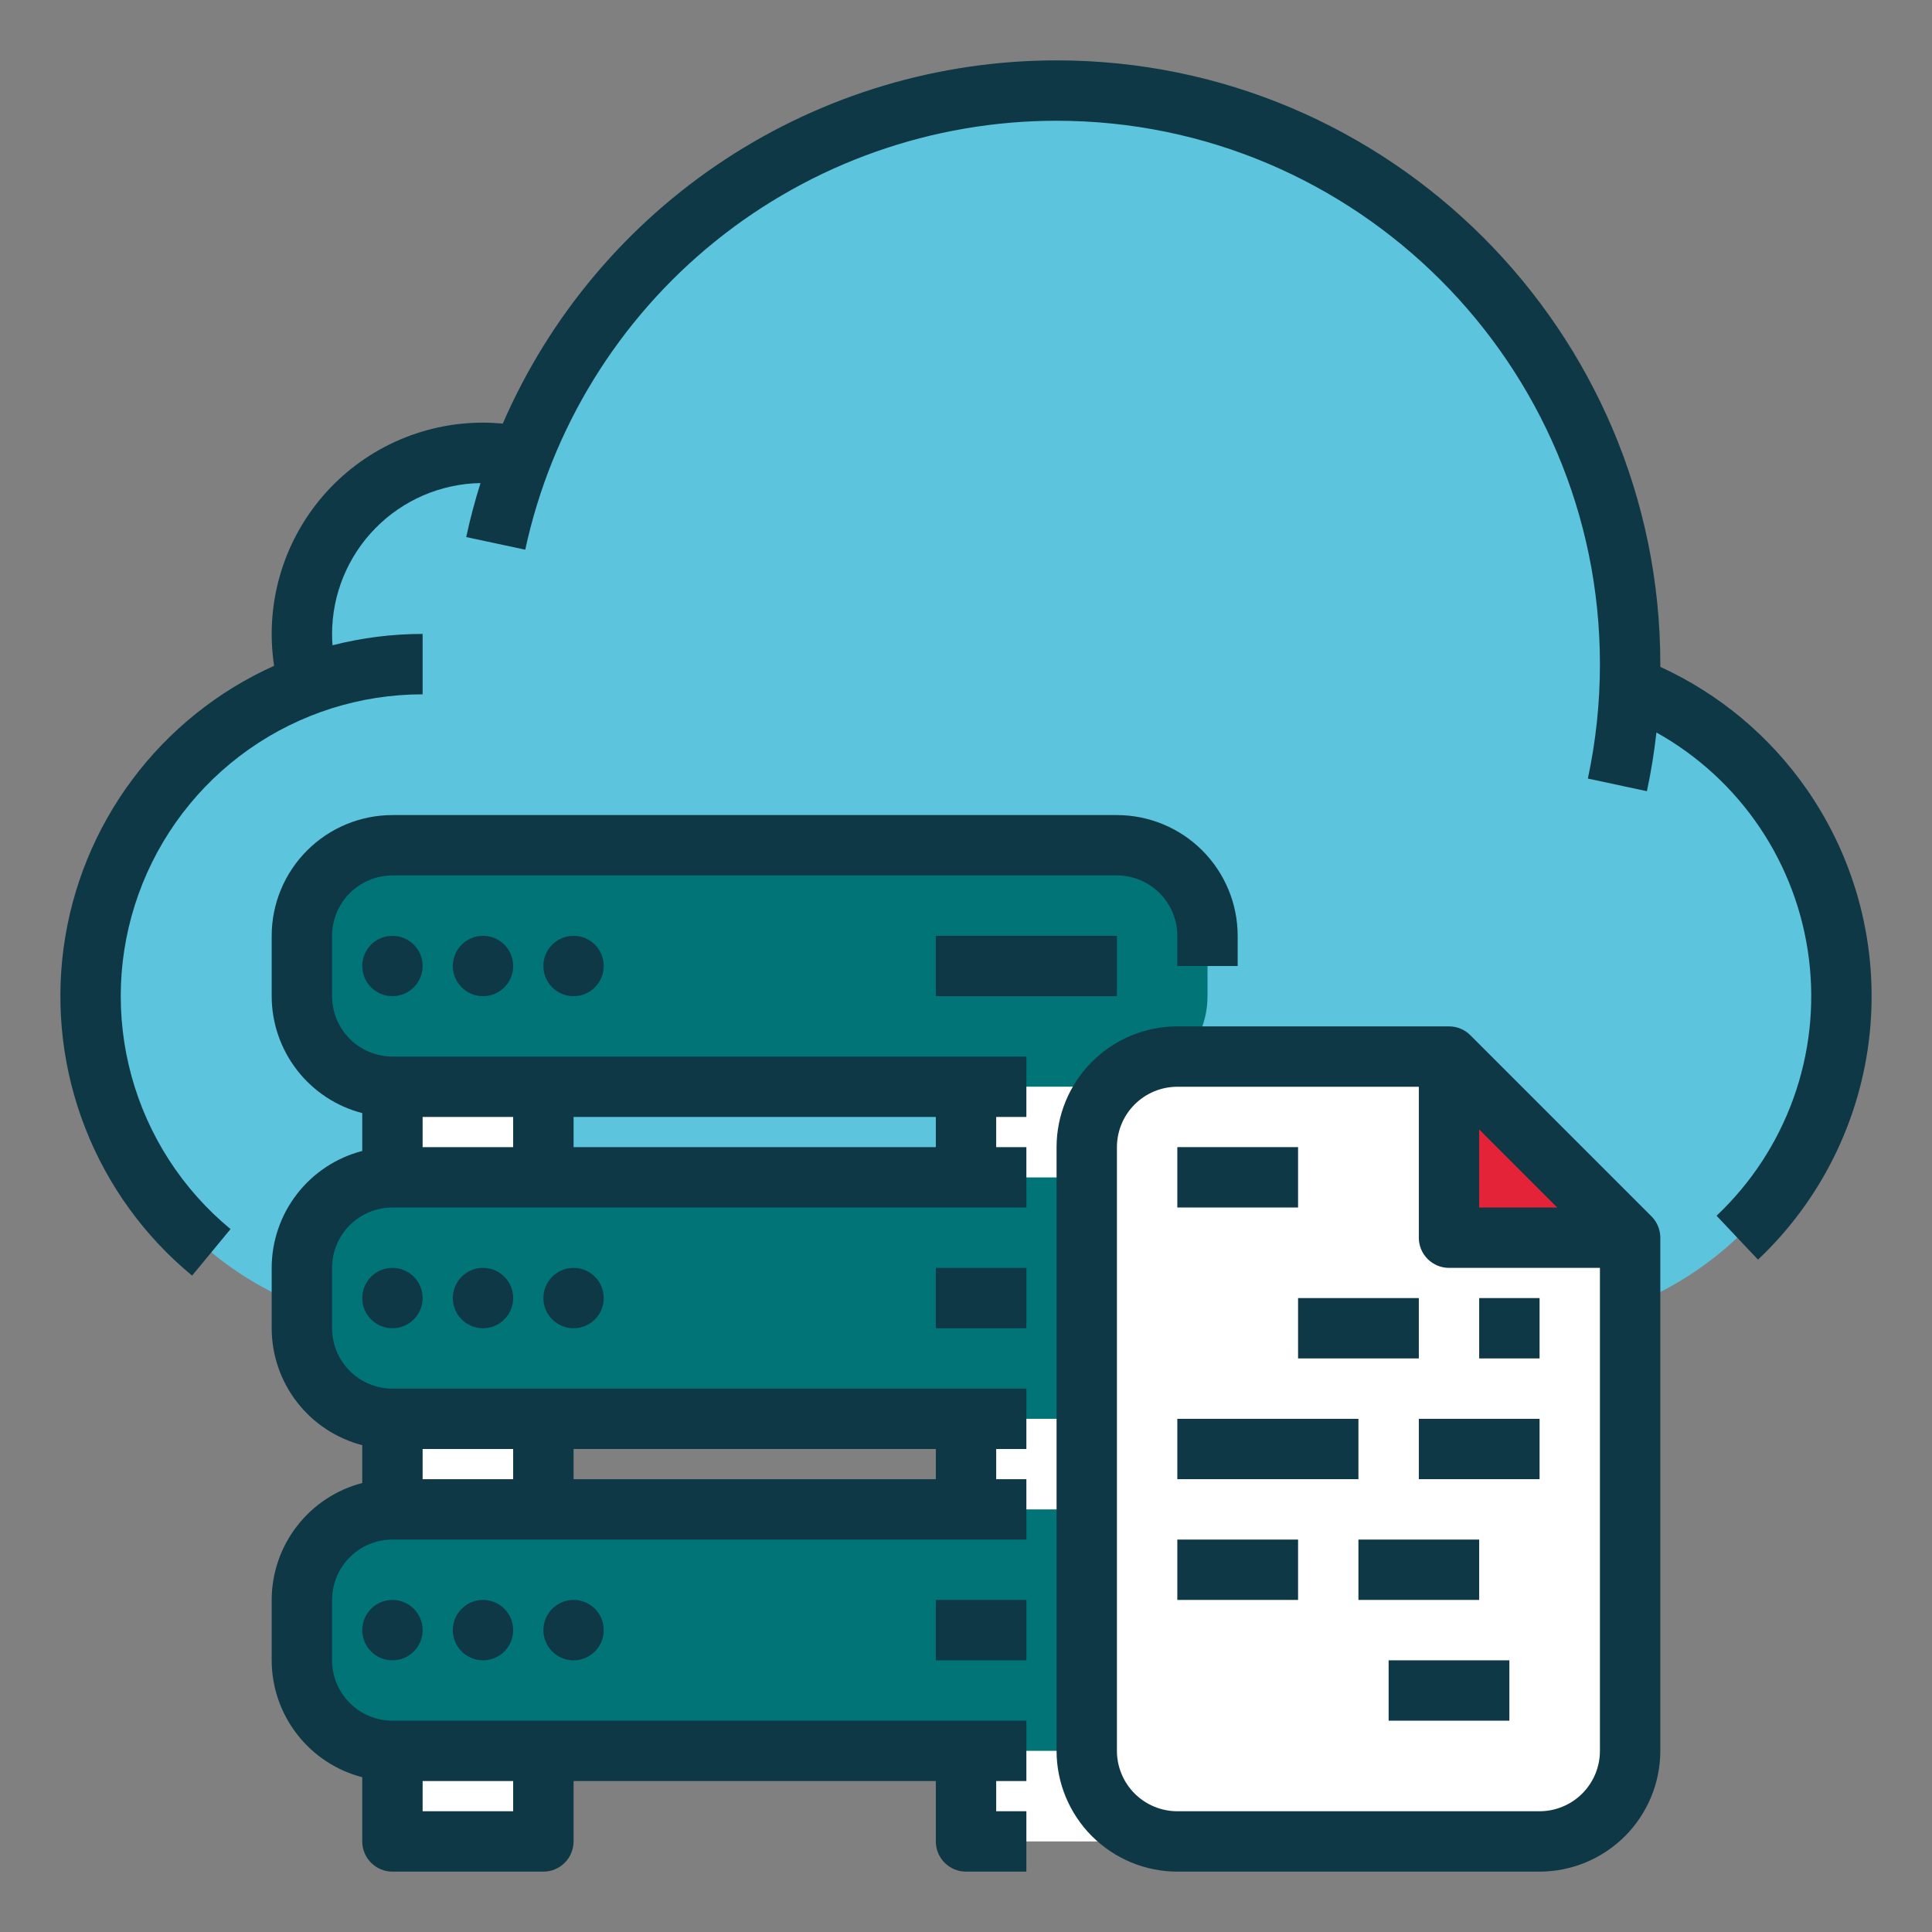
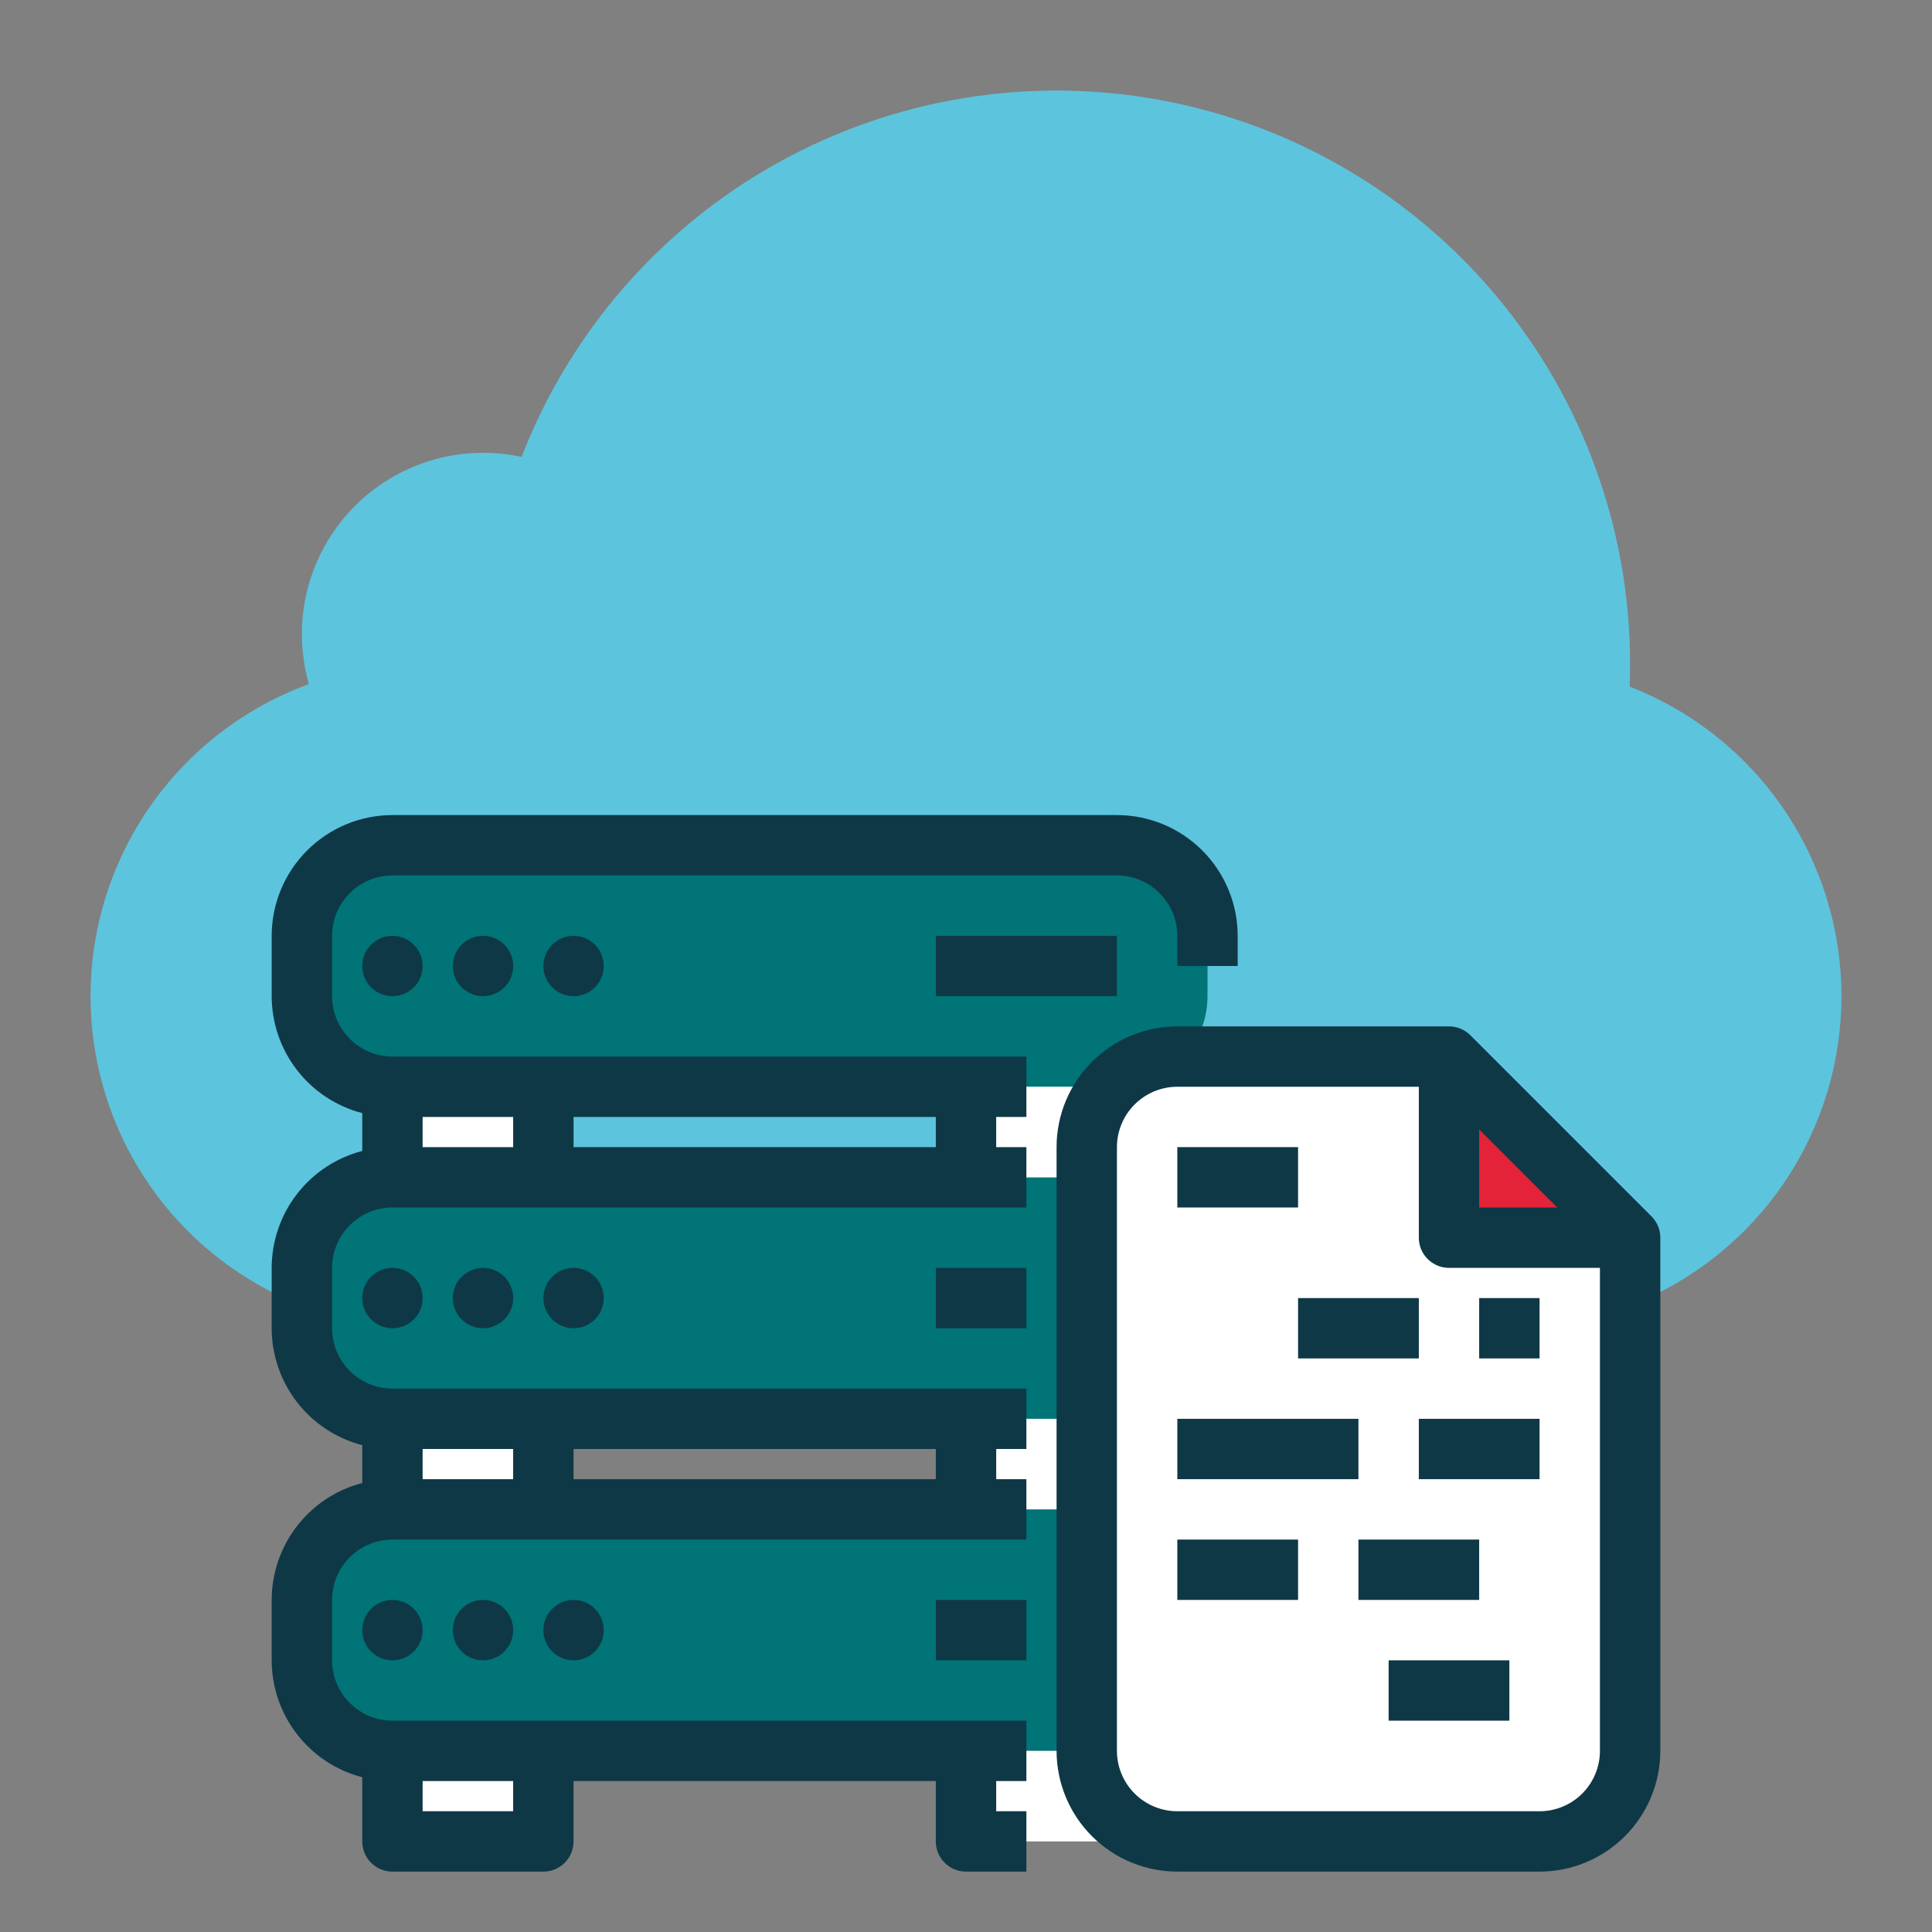
<svg xmlns="http://www.w3.org/2000/svg" width="100" height="100" viewBox="0 0 100 100" fill="none">
  <rect x="0" y="0" width="100" height="100" fill="#808080" stroke="none" />
  <path d="M95.312 51.562C95.312 56.121 93.502 60.493 90.278 63.716C87.055 66.939 82.683 68.75 78.125 68.75H21.875C17.835 68.749 13.923 67.326 10.828 64.729C7.733 62.132 5.652 58.527 4.949 54.548C4.247 50.569 4.969 46.47 6.988 42.97C9.007 39.471 12.194 36.794 15.99 35.41C15.747 34.566 15.624 33.691 15.625 32.812C15.625 32.615 15.631 32.422 15.643 32.229C15.728 30.88 16.104 29.566 16.744 28.376C17.384 27.186 18.273 26.149 19.351 25.334C20.429 24.52 21.67 23.948 22.99 23.657C24.309 23.367 25.676 23.364 26.996 23.65C29.5 17.191 34.183 11.81 40.235 8.439C46.288 5.069 53.328 3.92 60.138 5.193C66.947 6.466 73.098 10.08 77.524 15.409C81.95 20.738 84.374 27.447 84.375 34.375C84.375 34.764 84.367 35.152 84.353 35.539C87.582 36.795 90.355 38.997 92.31 41.856C94.266 44.716 95.312 48.099 95.312 51.562V51.562Z" fill="#5DC4DD" />
  <path d="M57.812 78.125H20.312C17.724 78.125 15.625 80.224 15.625 82.812V85.938C15.625 88.526 17.724 90.625 20.312 90.625H57.812C60.401 90.625 62.5 88.526 62.5 85.938V82.812C62.5 80.224 60.401 78.125 57.812 78.125Z" fill="#007476" />
  <path d="M57.812 60.938H20.312C17.724 60.938 15.625 63.036 15.625 65.625V68.75C15.625 71.339 17.724 73.438 20.312 73.438H57.812C60.401 73.438 62.5 71.339 62.5 68.75V65.625C62.5 63.036 60.401 60.938 57.812 60.938Z" fill="#007476" />
  <path d="M57.812 43.75H20.312C17.724 43.75 15.625 45.849 15.625 48.438V51.562C15.625 54.151 17.724 56.25 20.312 56.25H57.812C60.401 56.25 62.5 54.151 62.5 51.562V48.438C62.5 45.849 60.401 43.75 57.812 43.75Z" fill="#007476" />
  <path d="M20.312 56.25H26.562V60.938H20.312V56.25Z" fill="white" />
  <path d="M51.562 56.25H57.812V60.938H51.562V56.25Z" fill="white" />
  <path d="M20.312 73.438H26.562V78.125H20.312V73.438Z" fill="white" />
  <path d="M51.562 73.438H57.812V78.125H51.562V73.438Z" fill="white" />
  <path d="M20.312 90.625H26.562V95.312H20.312V90.625Z" fill="white" />
  <path d="M51.562 90.625H57.812V95.312H51.562V90.625Z" fill="white" />
  <path d="M60.938 95.312H79.688C80.931 95.312 82.123 94.819 83.002 93.94C83.881 93.061 84.375 91.868 84.375 90.625V64.062L75 54.688H60.938C59.694 54.688 58.502 55.181 57.623 56.06C56.744 56.94 56.25 58.132 56.25 59.375V90.625C56.25 91.868 56.744 93.061 57.623 93.94C58.502 94.819 59.694 95.312 60.938 95.312Z" fill="white" />
  <path d="M75 54.688V64.062H84.375L75 54.688Z" fill="#E42238" />
  <path d="M76.105 53.583C75.96 53.438 75.787 53.322 75.598 53.244C75.408 53.165 75.205 53.125 75 53.125H60.938C59.281 53.127 57.692 53.786 56.52 54.958C55.348 56.129 54.689 57.718 54.688 59.375V90.625C54.689 92.282 55.348 93.871 56.52 95.042C57.692 96.214 59.281 96.873 60.938 96.875H79.688C81.344 96.873 82.933 96.214 84.105 95.042C85.277 93.871 85.936 92.282 85.938 90.625V64.062C85.938 63.857 85.897 63.654 85.819 63.465C85.74 63.275 85.625 63.103 85.48 62.958L76.105 53.583ZM76.562 58.46L80.603 62.5H76.562V58.46ZM79.688 93.75H60.938C60.109 93.749 59.315 93.419 58.729 92.834C58.143 92.248 57.813 91.454 57.812 90.625V59.375C57.813 58.547 58.143 57.752 58.729 57.166C59.315 56.581 60.109 56.251 60.938 56.25H73.438V64.062C73.438 64.268 73.478 64.471 73.556 64.66C73.635 64.85 73.75 65.022 73.895 65.167C74.04 65.312 74.213 65.427 74.402 65.506C74.592 65.585 74.795 65.625 75 65.625H82.812V90.625C82.812 91.454 82.482 92.248 81.896 92.834C81.31 93.419 80.516 93.749 79.688 93.75V93.75Z" fill="#0F3846" />
  <path d="M60.938 59.375H67.188V62.5H60.938V59.375Z" fill="#0F3846" />
  <path d="M67.188 67.188H73.438V70.312H67.188V67.188Z" fill="#0F3846" />
  <path d="M76.562 67.188H79.688V70.312H76.562V67.188Z" fill="#0F3846" />
  <path d="M73.438 73.438H79.688V76.562H73.438V73.438Z" fill="#0F3846" />
  <path d="M60.938 73.438H70.312V76.562H60.938V73.438Z" fill="#0F3846" />
  <path d="M60.938 79.688H67.188V82.812H60.938V79.688Z" fill="#0F3846" />
  <path d="M70.312 79.688H76.562V82.812H70.312V79.688Z" fill="#0F3846" />
  <path d="M71.875 85.938H78.125V89.062H71.875V85.938Z" fill="#0F3846" />
-   <path d="M93.52 40.857C91.606 38.102 88.987 35.912 85.936 34.516C85.936 34.469 85.938 34.422 85.938 34.375C85.938 17.144 71.919 3.125 54.688 3.125C48.597 3.125 42.64 4.904 37.547 8.244C32.455 11.584 28.449 16.34 26.023 21.926C25.683 21.894 25.341 21.875 25 21.875C23.424 21.875 21.867 22.215 20.435 22.873C19.003 23.53 17.73 24.49 16.703 25.685C15.676 26.881 14.92 28.284 14.486 29.798C14.052 31.313 13.95 32.904 14.188 34.462C11.28 35.769 8.754 37.795 6.847 40.351C4.941 42.906 3.717 45.905 3.292 49.064C2.867 52.224 3.255 55.439 4.419 58.407C5.582 61.375 7.483 63.997 9.943 66.026L11.932 63.617C9.45 61.569 7.661 58.805 6.808 55.702C5.956 52.599 6.082 49.309 7.17 46.281C8.258 43.252 10.254 40.634 12.886 38.782C15.518 36.931 18.657 35.938 21.875 35.938V32.812C20.302 32.812 18.734 33.009 17.21 33.4C17.196 33.205 17.188 33.009 17.188 32.812C17.19 30.764 17.997 28.798 19.433 27.338C20.87 25.877 22.823 25.039 24.871 25.003C24.582 25.921 24.335 26.853 24.131 27.798L27.187 28.452C28.543 22.166 32.012 16.534 37.016 12.494C42.02 8.454 48.256 6.251 54.688 6.25C70.196 6.25 82.812 18.867 82.812 34.375C82.813 36.366 82.604 38.351 82.188 40.298L85.244 40.952C85.458 39.952 85.621 38.937 85.737 37.914C87.88 39.11 89.712 40.794 91.083 42.83C92.455 44.866 93.327 47.196 93.63 49.632C93.933 52.068 93.659 54.54 92.828 56.85C91.997 59.16 90.634 61.242 88.849 62.926L90.994 65.199C94.26 62.116 96.311 57.964 96.775 53.497C97.238 49.03 96.084 44.545 93.52 40.857V40.857Z" fill="#0F3846" />
  <path d="M20.312 85.938C21.175 85.938 21.875 85.238 21.875 84.375C21.875 83.512 21.175 82.812 20.312 82.812C19.45 82.812 18.75 83.512 18.75 84.375C18.75 85.238 19.45 85.938 20.312 85.938Z" fill="#0F3846" />
  <path d="M25 85.938C25.863 85.938 26.562 85.238 26.562 84.375C26.562 83.512 25.863 82.812 25 82.812C24.137 82.812 23.438 83.512 23.438 84.375C23.438 85.238 24.137 85.938 25 85.938Z" fill="#0F3846" />
  <path d="M29.688 85.938C30.55 85.938 31.25 85.238 31.25 84.375C31.25 83.512 30.55 82.812 29.688 82.812C28.825 82.812 28.125 83.512 28.125 84.375C28.125 85.238 28.825 85.938 29.688 85.938Z" fill="#0F3846" />
  <path d="M48.438 82.812H53.125V85.938H48.438V82.812Z" fill="#0F3846" />
  <path d="M20.312 68.75C21.175 68.75 21.875 68.05 21.875 67.188C21.875 66.325 21.175 65.625 20.312 65.625C19.45 65.625 18.75 66.325 18.75 67.188C18.75 68.05 19.45 68.75 20.312 68.75Z" fill="#0F3846" />
  <path d="M25 68.75C25.863 68.75 26.562 68.05 26.562 67.188C26.562 66.325 25.863 65.625 25 65.625C24.137 65.625 23.438 66.325 23.438 67.188C23.438 68.05 24.137 68.75 25 68.75Z" fill="#0F3846" />
  <path d="M29.688 68.75C30.55 68.75 31.25 68.05 31.25 67.188C31.25 66.325 30.55 65.625 29.688 65.625C28.825 65.625 28.125 66.325 28.125 67.188C28.125 68.05 28.825 68.75 29.688 68.75Z" fill="#0F3846" />
  <path d="M48.438 65.625H53.125V68.75H48.438V65.625Z" fill="#0F3846" />
  <path d="M17.188 51.562V48.438C17.188 47.609 17.518 46.815 18.104 46.229C18.69 45.643 19.484 45.313 20.312 45.312H57.812C58.641 45.313 59.435 45.643 60.021 46.229C60.607 46.815 60.937 47.609 60.938 48.438V50H64.062V48.438C64.061 46.781 63.402 45.192 62.23 44.02C61.058 42.848 59.469 42.189 57.812 42.188H20.312C18.655 42.189 17.067 42.848 15.895 44.02C14.723 45.192 14.064 46.781 14.062 48.438V51.562C14.064 52.948 14.525 54.293 15.374 55.388C16.222 56.484 17.409 57.267 18.75 57.615V59.573C17.409 59.921 16.222 60.704 15.374 61.799C14.525 62.894 14.064 64.24 14.062 65.625V68.75C14.064 70.135 14.525 71.481 15.374 72.576C16.222 73.671 17.409 74.454 18.75 74.802V76.76C17.409 77.108 16.222 77.891 15.374 78.987C14.525 80.082 14.064 81.427 14.062 82.812V85.938C14.064 87.323 14.525 88.668 15.374 89.763C16.222 90.859 17.409 91.642 18.75 91.99V95.312C18.75 95.518 18.79 95.721 18.869 95.91C18.947 96.1 19.062 96.272 19.208 96.417C19.353 96.562 19.525 96.677 19.715 96.756C19.904 96.835 20.107 96.875 20.312 96.875H28.125C28.33 96.875 28.533 96.835 28.723 96.756C28.913 96.677 29.085 96.562 29.23 96.417C29.375 96.272 29.49 96.1 29.569 95.91C29.647 95.721 29.688 95.518 29.688 95.312V92.188H48.438V95.312C48.438 95.518 48.478 95.721 48.556 95.91C48.635 96.1 48.75 96.272 48.895 96.417C49.04 96.562 49.212 96.677 49.402 96.756C49.592 96.835 49.795 96.875 50 96.875H53.125V93.75H51.562V92.188H53.125V89.062H20.312C19.484 89.062 18.69 88.732 18.104 88.146C17.518 87.56 17.188 86.766 17.188 85.938V82.812C17.188 81.984 17.518 81.19 18.104 80.604C18.69 80.018 19.484 79.688 20.312 79.688H53.125V76.562H51.562V75H53.125V71.875H20.312C19.484 71.874 18.69 71.544 18.104 70.959C17.518 70.373 17.188 69.579 17.188 68.75V65.625C17.188 64.796 17.518 64.002 18.104 63.416C18.69 62.831 19.484 62.501 20.312 62.5H53.125V59.375H51.562V57.812H53.125V54.688H20.312C19.484 54.687 18.69 54.357 18.104 53.771C17.518 53.185 17.188 52.391 17.188 51.562V51.562ZM26.562 93.75H21.875V92.188H26.562V93.75ZM21.875 75H26.562V76.562H21.875V75ZM48.438 76.562H29.688V75H48.438V76.562ZM21.875 57.812H26.562V59.375H21.875V57.812ZM48.438 59.375H29.688V57.812H48.438V59.375Z" fill="#0F3846" />
  <path d="M20.312 51.562C21.175 51.562 21.875 50.863 21.875 50C21.875 49.137 21.175 48.438 20.312 48.438C19.45 48.438 18.75 49.137 18.75 50C18.75 50.863 19.45 51.562 20.312 51.562Z" fill="#0F3846" />
  <path d="M25 51.562C25.863 51.562 26.562 50.863 26.562 50C26.562 49.137 25.863 48.438 25 48.438C24.137 48.438 23.438 49.137 23.438 50C23.438 50.863 24.137 51.562 25 51.562Z" fill="#0F3846" />
  <path d="M29.688 51.562C30.55 51.562 31.25 50.863 31.25 50C31.25 49.137 30.55 48.438 29.688 48.438C28.825 48.438 28.125 49.137 28.125 50C28.125 50.863 28.825 51.562 29.688 51.562Z" fill="#0F3846" />
  <path d="M48.438 48.438H57.812V51.562H48.438V48.438Z" fill="#0F3846" />
</svg>